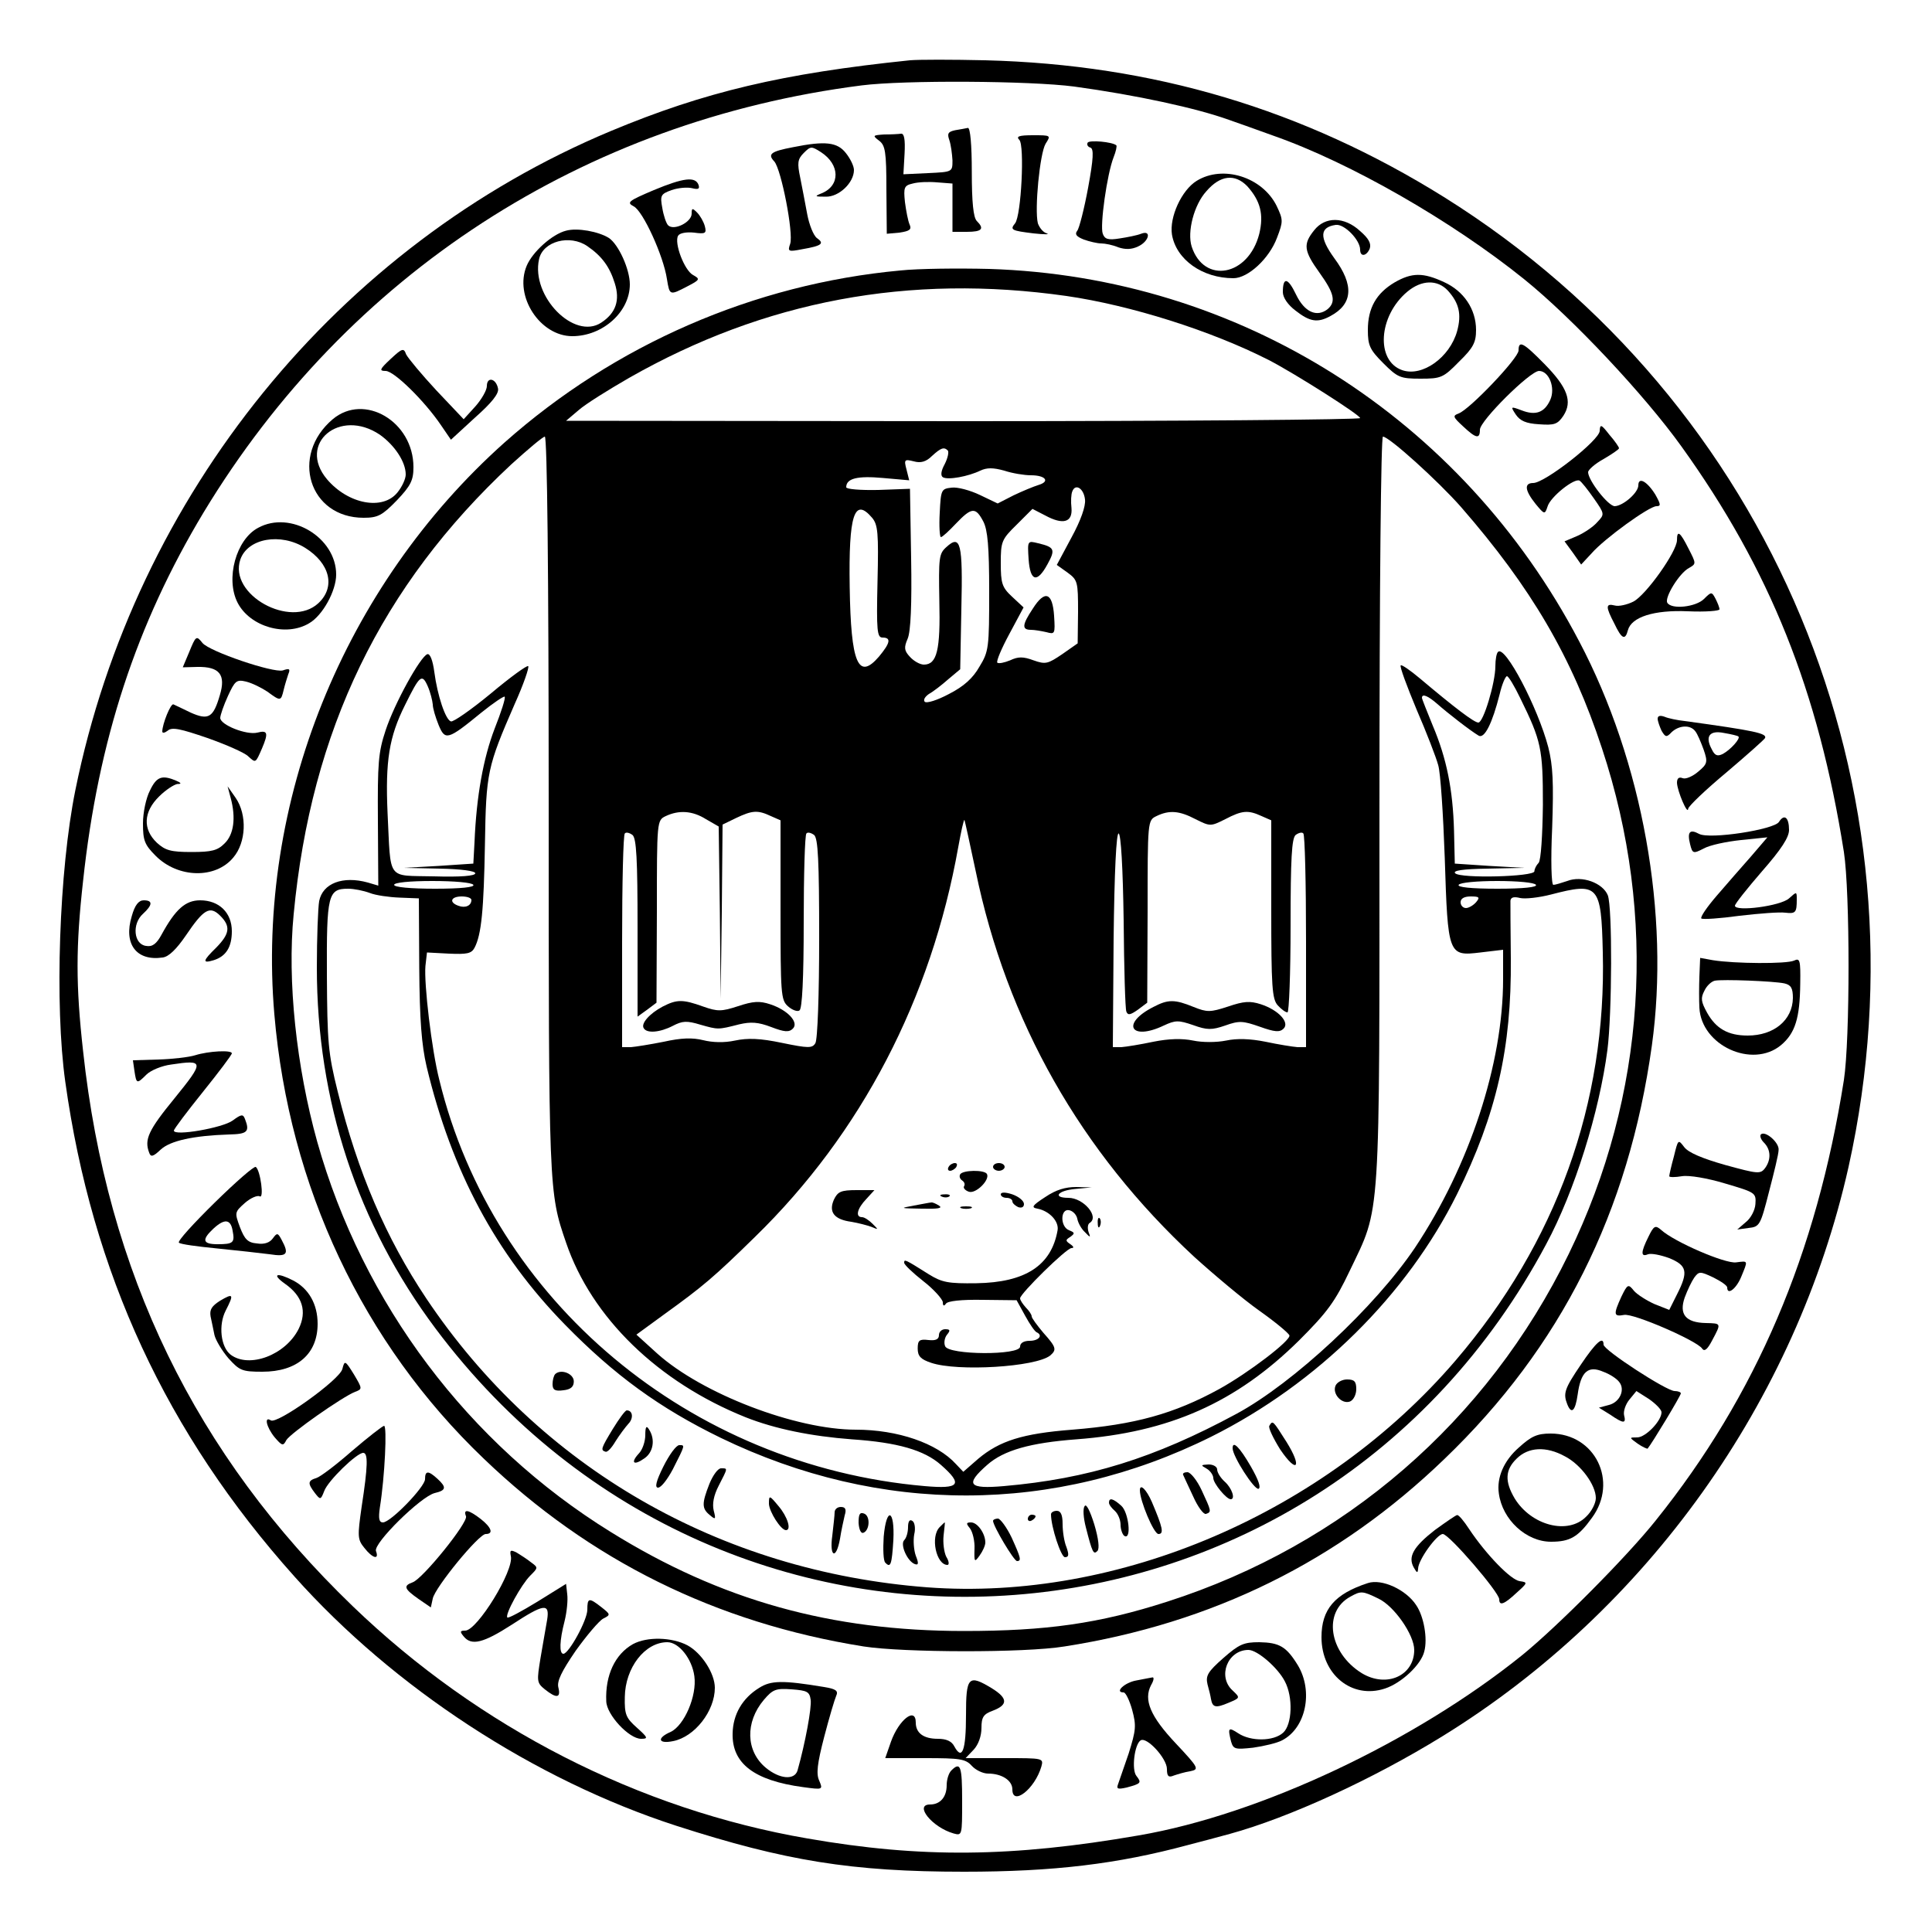
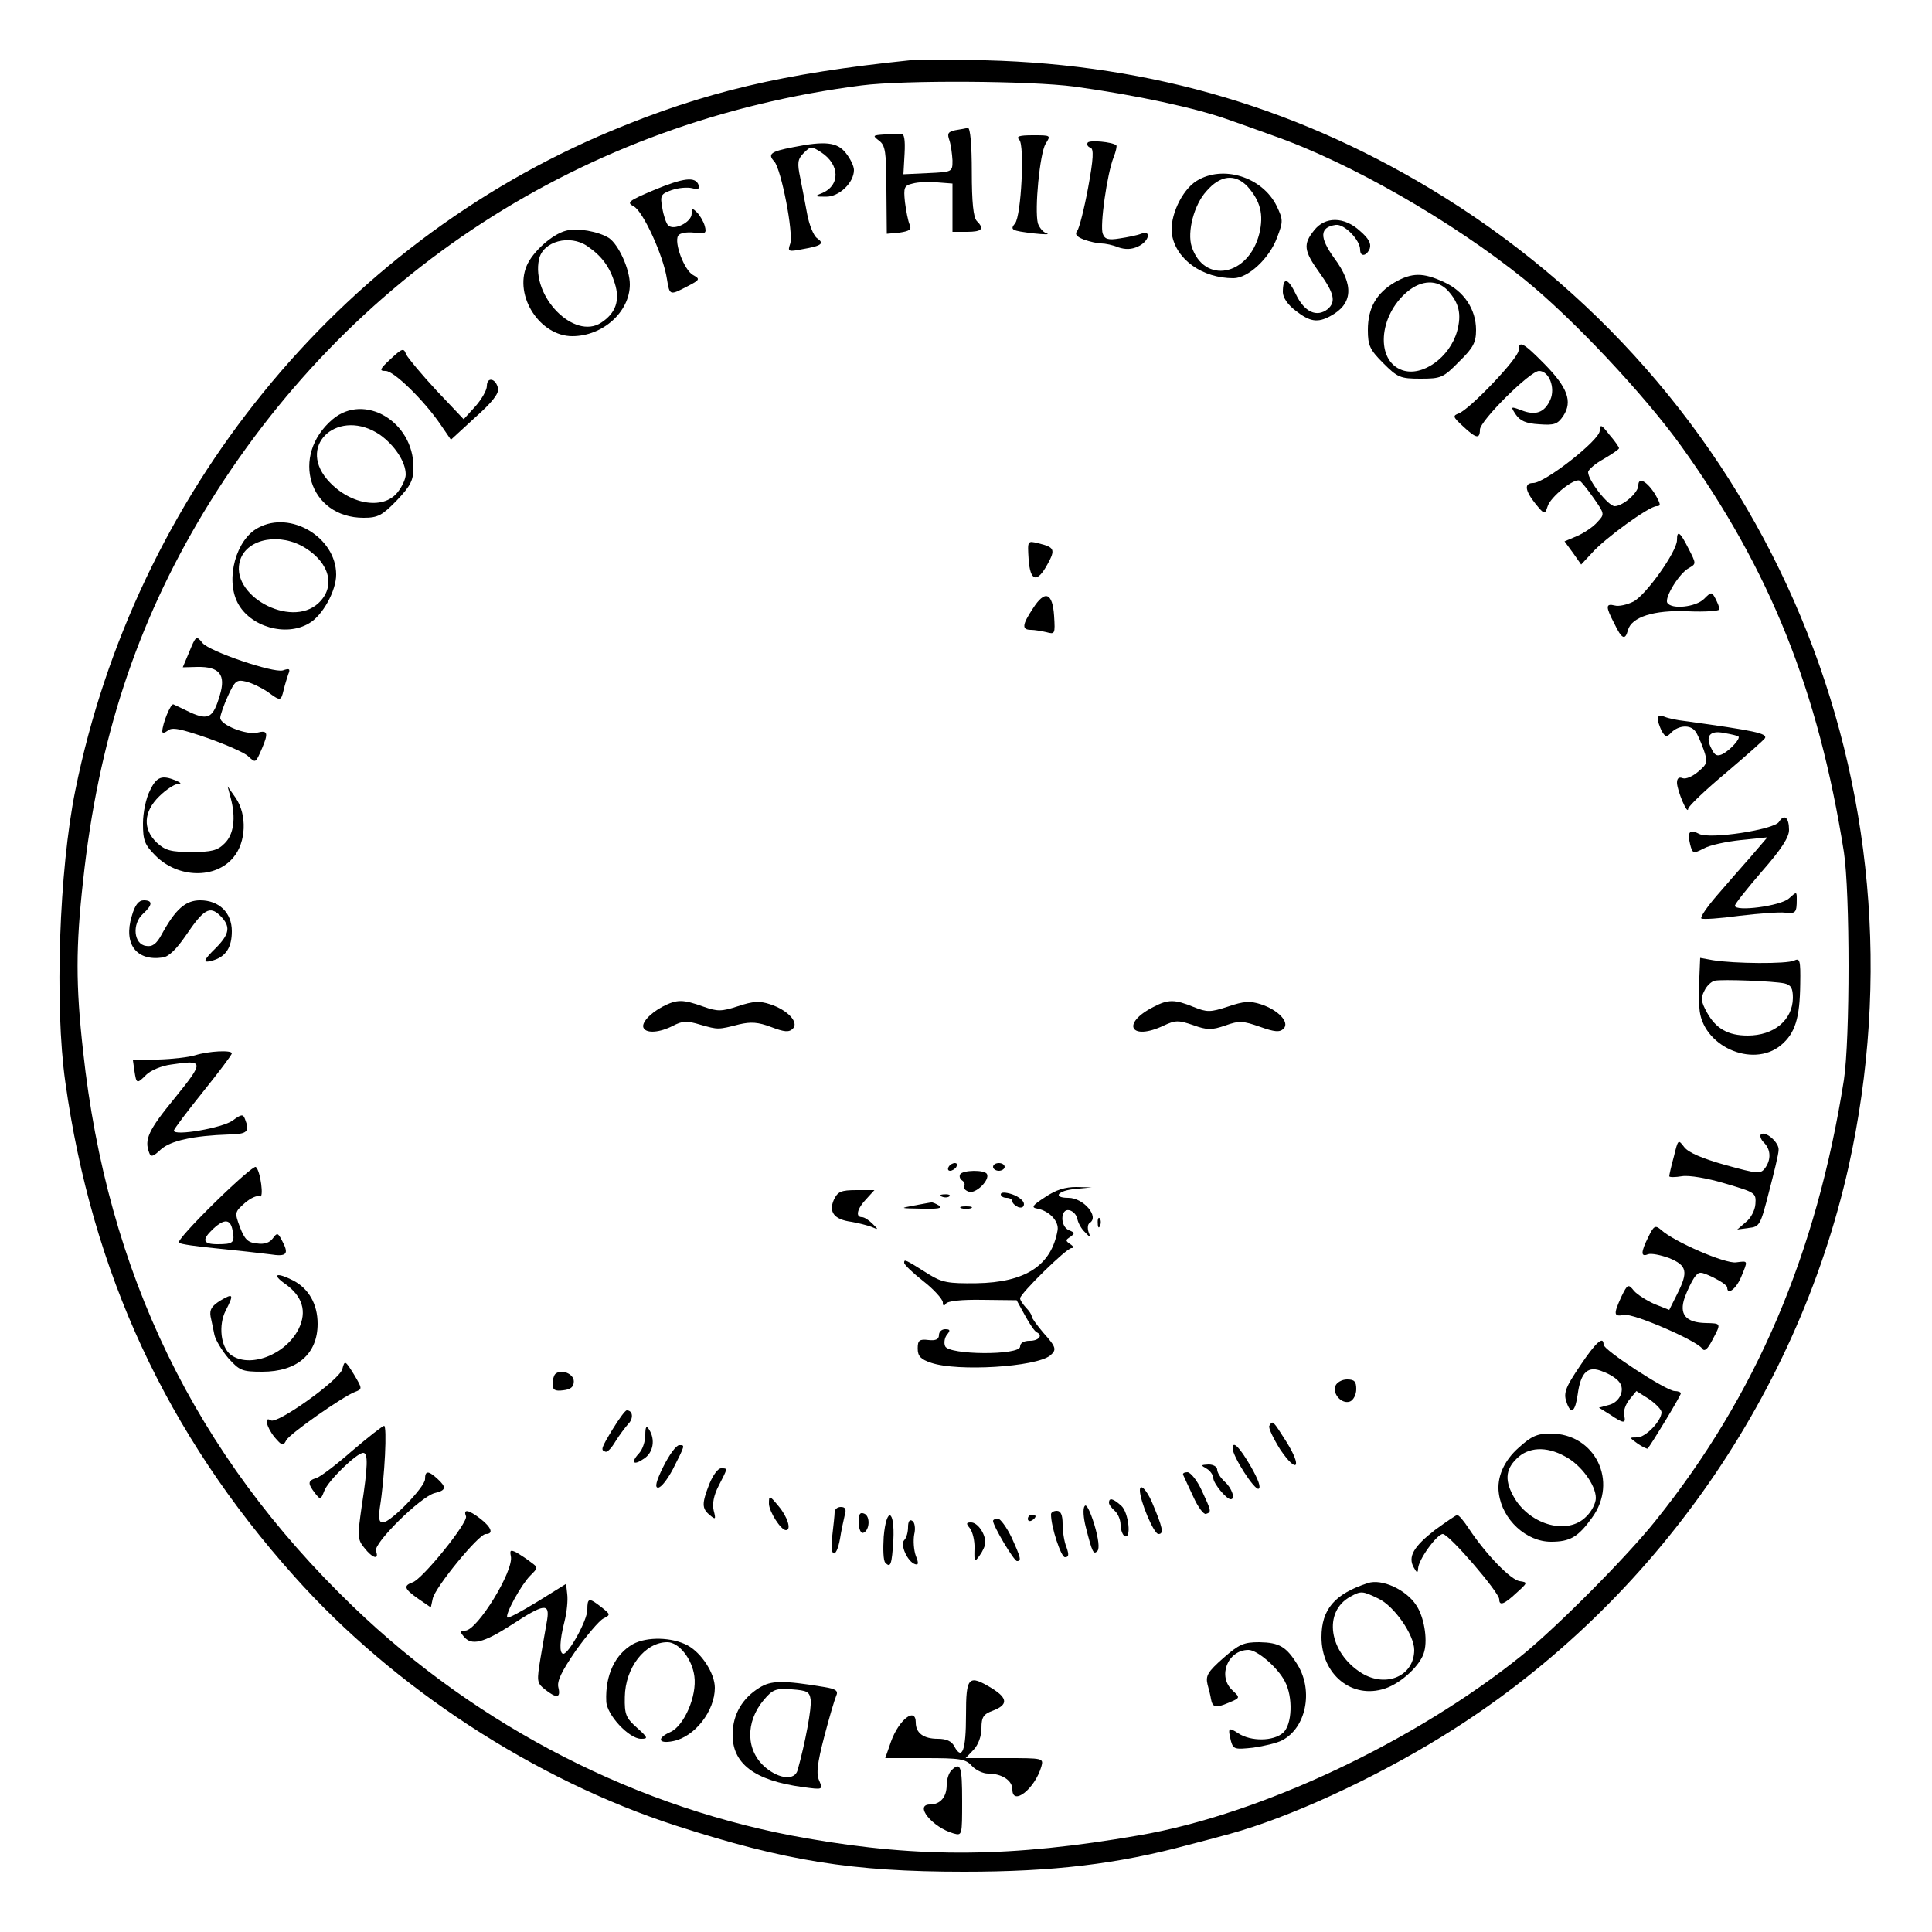
<svg xmlns="http://www.w3.org/2000/svg" version="1.0" width="500pt" height="500pt" viewBox="0 0 500 500" preserveAspectRatio="xMidYMid meet">
  <g transform="translate(0,500) scale(0.1,-0.1)" fill="#000000" stroke="none">
    <path d="M2355 4844 c-330 -34 -532 -82 -774 -183 -706 -295 -1231 -941 -1386 -1706 -42 -207 -54 -557 -26 -755 69 -494 262 -910 593 -1280 257 -288 621 -526 988 -645 282 -91 454 -119 745 -119 232 0 397 20 579 69 31 8 80 21 109 29 153 42 369 141 549 252 531 327 916 868 1052 1474 218 981 -199 1980 -1047 2510 -364 227 -752 343 -1187 354 -85 2 -173 2 -195 0z m425 -68 c161 -22 317 -56 400 -86 14 -5 66 -23 115 -41 200 -70 464 -222 650 -372 124 -100 311 -299 407 -433 229 -319 354 -632 420 -1049 16 -105 16 -485 0 -590 -71 -450 -227 -816 -487 -1140 -75 -94 -253 -273 -345 -348 -278 -224 -678 -413 -993 -467 -329 -57 -564 -59 -857 -8 -436 75 -851 287 -1177 601 -408 393 -636 863 -698 1437 -19 170 -19 270 0 440 39 364 138 665 312 954 373 617 983 1013 1703 1105 110 14 436 12 550 -3z" />
    <path d="M2472 4663 c-19 -4 -21 -9 -15 -26 4 -12 7 -35 8 -52 0 -30 0 -30 -63 -33 l-64 -3 3 53 c2 37 -1 53 -9 52 -7 -1 -26 -2 -44 -2 -30 -2 -30 -3 -13 -16 16 -12 19 -28 19 -127 l1 -114 33 3 c26 4 32 8 26 21 -4 9 -9 35 -12 58 -4 38 -2 43 20 48 14 4 42 5 64 3 l39 -3 0 -62 0 -63 37 0 c40 0 46 8 26 28 -9 9 -13 49 -13 127 0 71 -4 114 -10 114 -5 -1 -20 -4 -33 -6z" />
    <path d="M2638 4638 c14 -14 5 -196 -11 -216 -14 -17 -9 -19 48 -26 28 -3 43 -3 34 0 -10 3 -19 15 -23 26 -9 36 5 181 20 206 14 22 14 22 -33 22 -36 0 -44 -3 -35 -12z" />
    <path d="M2815 4631 c-3 -5 0 -11 7 -13 9 -3 8 -28 -6 -104 -10 -54 -23 -105 -28 -111 -7 -9 -3 -15 17 -23 14 -5 35 -10 45 -10 10 0 30 -4 44 -10 18 -6 34 -6 51 2 29 13 36 44 8 33 -10 -4 -35 -9 -55 -12 -30 -5 -39 -2 -44 12 -8 20 11 155 28 198 6 15 9 29 7 31 -11 9 -69 14 -74 7z" />
    <path d="M2052 4619 c-58 -11 -66 -18 -48 -37 18 -21 50 -185 41 -213 -7 -20 -5 -21 31 -14 52 9 58 15 38 29 -9 7 -20 35 -25 62 -5 27 -13 69 -18 94 -8 38 -7 48 9 64 18 18 20 18 45 2 49 -32 50 -86 2 -106 -20 -8 -19 -9 10 -9 34 -1 73 36 73 69 0 10 -9 29 -21 44 -22 28 -53 32 -137 15z" />
    <path d="M3097 4532 c-39 -24 -71 -94 -64 -139 11 -65 79 -113 159 -113 38 0 93 51 113 105 16 42 16 46 -1 82 -37 75 -139 107 -207 65z m131 -14 c34 -38 43 -73 31 -123 -28 -110 -143 -131 -175 -33 -12 38 6 108 38 143 36 42 74 46 106 13z" />
    <path d="M1692 4508 c-66 -28 -71 -32 -52 -42 24 -12 77 -128 86 -188 7 -43 7 -43 53 -19 33 17 33 19 15 29 -23 12 -50 84 -39 102 4 7 22 10 41 8 30 -4 33 -2 28 17 -3 11 -12 27 -20 35 -12 12 -14 12 -14 -3 0 -22 -46 -45 -61 -30 -5 5 -12 26 -15 45 -6 32 -4 36 24 46 17 6 41 8 53 5 16 -4 20 -2 17 8 -8 23 -39 19 -116 -13z" />
    <path d="M3401 4404 c-29 -36 -27 -53 14 -110 38 -53 43 -75 21 -94 -28 -22 -60 -8 -82 38 -21 44 -34 46 -34 6 0 -14 13 -33 33 -48 37 -29 57 -32 90 -14 58 31 62 80 10 150 -39 54 -38 80 4 86 22 3 63 -39 63 -64 0 -20 17 -17 25 3 4 13 -3 26 -25 45 -41 38 -91 38 -119 2z" />
    <path d="M1465 4403 c-36 -9 -87 -55 -102 -91 -33 -79 35 -182 118 -182 79 0 149 63 149 134 0 39 -29 103 -54 120 -27 17 -82 27 -111 19z m55 -40 c38 -26 58 -54 71 -96 14 -44 3 -77 -35 -102 -70 -46 -182 68 -161 164 10 47 80 65 125 34z" />
-     <path d="M2330 4300 c-379 -35 -739 -192 -1024 -445 -417 -372 -643 -932 -596 -1480 38 -446 229 -851 542 -1150 274 -263 601 -425 983 -486 103 -16 416 -17 520 0 383 60 708 220 983 485 302 290 477 639 537 1070 47 339 -24 735 -188 1046 -304 580 -881 944 -1527 964 -80 2 -183 1 -230 -4z m430 -66 c166 -24 375 -90 524 -166 66 -34 236 -142 236 -150 0 -4 -462 -8 -1027 -8 l-1028 1 33 28 c17 15 76 52 130 83 351 200 725 270 1132 212z m-1340 -1316 c0 -1002 0 -1003 45 -1134 66 -194 238 -361 465 -452 76 -30 169 -49 275 -57 118 -8 187 -28 230 -66 58 -51 49 -63 -42 -55 -608 53 -1117 479 -1256 1051 -20 78 -40 250 -36 295 l4 35 57 -3 c46 -2 58 0 66 15 18 34 24 98 27 268 3 186 6 200 77 363 23 51 38 95 35 98 -3 3 -47 -29 -97 -71 -51 -42 -97 -74 -103 -72 -14 4 -35 67 -43 128 -4 30 -11 48 -18 46 -18 -6 -85 -127 -108 -197 -19 -57 -21 -85 -20 -234 l1 -168 -27 8 c-65 18 -117 -2 -126 -48 -3 -17 -6 -94 -6 -172 0 -345 105 -664 307 -934 759 -1014 2280 -898 2875 219 73 136 137 341 158 502 12 94 13 369 1 400 -13 32 -67 52 -105 37 -15 -5 -31 -10 -36 -10 -5 0 -7 63 -3 148 4 117 2 160 -10 208 -27 103 -112 265 -130 247 -4 -3 -7 -20 -7 -37 0 -43 -31 -146 -44 -146 -11 0 -62 39 -151 114 -25 21 -48 37 -50 34 -3 -3 16 -54 41 -114 26 -60 51 -125 56 -144 6 -19 13 -127 17 -240 8 -252 9 -255 92 -245 l59 7 0 -76 c0 -219 -87 -483 -228 -695 -103 -153 -314 -350 -462 -430 -213 -115 -384 -168 -602 -187 -92 -8 -101 4 -43 55 43 38 112 57 230 66 241 18 414 95 577 256 73 73 93 100 131 180 81 170 77 107 77 1194 0 587 4 965 9 965 16 0 143 -115 202 -182 182 -209 287 -388 365 -625 144 -435 114 -897 -86 -1308 -211 -433 -581 -753 -1039 -900 -177 -57 -314 -76 -526 -76 -344 0 -629 79 -914 256 -369 228 -642 591 -760 1010 -54 194 -78 417 -61 589 45 476 226 850 563 1164 43 39 82 72 87 72 6 0 10 -351 10 -952z m1033 916 c3 -4 0 -19 -8 -35 -10 -18 -11 -30 -5 -34 13 -8 66 2 97 17 17 8 33 8 62 0 21 -7 52 -12 69 -12 38 0 50 -16 20 -25 -13 -4 -42 -16 -65 -27 l-41 -21 -46 22 c-25 12 -58 21 -73 19 -27 -3 -28 -5 -31 -65 -2 -35 0 -63 3 -63 4 0 21 16 39 35 41 43 51 43 71 5 11 -22 15 -64 15 -181 0 -144 -1 -155 -25 -194 -17 -30 -40 -51 -79 -71 -30 -16 -58 -25 -63 -20 -4 5 1 13 11 20 11 6 33 23 50 38 l31 26 3 157 c4 170 -2 193 -39 159 -19 -17 -20 -27 -18 -139 3 -127 -6 -165 -40 -165 -10 0 -26 9 -36 20 -15 16 -16 24 -6 47 8 19 11 89 9 208 l-3 180 -82 -3 c-46 -1 -83 2 -83 7 0 23 29 30 95 24 l68 -6 -7 28 c-7 26 -5 27 19 21 18 -5 32 -1 47 14 23 21 31 24 41 14z m355 -127 c2 -17 -11 -54 -35 -98 l-38 -71 28 -20 c26 -19 27 -24 27 -101 l-1 -82 -40 -28 c-37 -25 -43 -27 -74 -16 -27 10 -40 10 -61 0 -15 -6 -29 -9 -33 -6 -3 4 11 37 31 74 l37 69 -30 28 c-26 24 -29 35 -29 87 0 55 2 61 41 99 l41 41 33 -17 c46 -25 71 -18 68 19 -2 17 -1 36 2 43 8 22 30 8 33 -21z m-551 -47 c15 -18 17 -39 14 -165 -3 -128 -1 -145 13 -145 23 0 20 -14 -9 -49 -54 -63 -73 -18 -76 180 -3 187 12 233 58 179z m-1137 -483 c0 -10 7 -33 15 -53 17 -41 23 -40 111 32 31 25 58 43 60 41 3 -3 -9 -40 -26 -83 -29 -76 -47 -173 -52 -294 l-3 -55 -90 -6 -90 -5 93 -2 c55 -1 92 -6 92 -12 0 -7 -38 -10 -107 -8 -124 3 -111 -14 -120 164 -6 135 4 197 45 279 38 77 44 83 59 49 7 -16 12 -37 13 -47z m2814 17 c55 -112 59 -131 59 -277 -1 -78 -5 -143 -11 -150 -6 -6 -11 -16 -11 -22 -1 -14 -191 -19 -205 -5 -7 7 19 11 84 12 l95 2 -90 5 -90 6 -2 85 c-3 107 -19 187 -55 272 -15 37 -28 69 -28 72 0 12 16 5 40 -16 26 -23 85 -69 107 -82 15 -8 35 32 54 107 6 26 15 47 19 47 4 0 19 -25 34 -56z m-2107 -314 l33 -19 3 -223 2 -223 3 226 2 225 35 17 c42 20 56 21 90 5 l25 -11 0 -232 c0 -217 1 -233 19 -249 11 -10 25 -15 30 -11 7 4 11 82 11 229 0 122 3 226 7 229 3 4 12 2 20 -4 10 -9 13 -65 13 -268 0 -141 -4 -263 -10 -271 -8 -13 -18 -13 -86 1 -57 12 -89 13 -122 6 -28 -6 -58 -5 -82 1 -28 7 -57 6 -102 -4 -35 -7 -73 -13 -85 -14 l-23 0 0 273 c0 151 3 277 7 280 3 4 12 2 20 -4 10 -9 13 -61 13 -241 l0 -229 25 18 24 18 1 236 c0 235 0 236 23 247 34 16 69 14 104 -8z m1267 0 c38 -19 39 -19 77 0 44 23 59 24 94 8 l25 -11 0 -230 c0 -200 2 -233 17 -249 9 -10 20 -18 25 -18 4 0 8 101 8 224 0 175 3 226 13 235 8 6 17 8 20 4 4 -3 7 -129 7 -280 l0 -273 -22 0 c-13 1 -50 7 -83 14 -40 8 -74 9 -102 3 -25 -5 -61 -5 -85 0 -29 6 -63 5 -103 -3 -33 -7 -70 -13 -83 -14 l-22 0 2 278 c2 178 7 276 13 275 6 -2 11 -88 13 -225 1 -123 4 -229 7 -236 4 -10 10 -9 30 5 l24 18 1 236 c0 235 0 236 23 247 33 16 59 14 101 -8z m-569 -134 c80 -389 272 -727 566 -999 52 -47 127 -110 168 -139 41 -29 76 -58 78 -64 4 -13 -106 -97 -182 -139 -117 -64 -218 -92 -380 -105 -129 -10 -188 -29 -243 -75 l-39 -34 -19 20 c-49 54 -151 89 -259 89 -156 0 -398 93 -514 197 l-54 49 74 54 c97 70 127 95 233 199 275 268 456 616 526 1009 7 39 14 71 16 70 1 -2 14 -61 29 -132z m-1300 -36 c4 -6 -32 -10 -99 -10 -64 0 -106 4 -106 10 0 6 40 10 99 10 56 0 103 -4 106 -10z m2750 0 c4 -6 -32 -10 -100 -10 -68 0 -104 4 -100 10 3 6 48 10 100 10 52 0 97 -4 100 -10z m-3018 -21 c15 -6 50 -11 77 -12 l50 -2 1 -180 c1 -134 6 -199 19 -255 65 -272 180 -486 358 -668 128 -131 245 -216 403 -293 413 -200 864 -199 1270 3 274 137 506 366 636 628 102 207 141 378 139 609 -1 75 -1 142 -1 150 1 9 9 11 25 7 13 -3 49 1 80 9 123 32 130 25 134 -149 10 -391 -120 -752 -381 -1057 -338 -394 -872 -624 -1367 -587 -537 41 -1004 310 -1297 748 -104 156 -177 325 -229 535 -25 100 -27 128 -28 301 -1 209 3 224 55 224 15 0 40 -5 56 -11z m263 -18 c0 -15 -16 -22 -34 -15 -25 9 -19 24 9 24 14 0 25 -4 25 -9z m2600 -6 c-7 -8 -19 -15 -26 -15 -8 0 -14 7 -14 15 0 10 10 15 26 15 22 0 25 -2 14 -15z" />
    <path d="M2662 3553 c4 -58 22 -63 49 -13 21 38 18 44 -24 54 -28 7 -28 7 -25 -41z" />
    <path d="M2673 3425 c-28 -42 -29 -55 -5 -55 9 0 27 -3 40 -6 22 -6 23 -5 20 42 -4 61 -24 68 -55 19z" />
    <path d="M1715 2395 c-34 -18 -57 -44 -49 -56 8 -14 42 -11 75 6 25 13 36 14 72 3 46 -13 45 -13 100 1 30 7 49 6 83 -7 34 -13 46 -14 56 -4 16 16 -13 48 -59 63 -27 9 -44 8 -83 -5 -43 -14 -53 -14 -90 -1 -53 19 -68 19 -105 0z" />
    <path d="M2985 2394 c-85 -43 -59 -89 27 -48 30 14 38 14 76 1 36 -13 48 -13 83 -1 36 13 46 12 89 -3 39 -14 52 -15 62 -5 16 16 -13 48 -59 63 -28 9 -44 8 -85 -6 -46 -15 -54 -15 -89 -1 -49 20 -66 20 -104 0z" />
    <path d="M2455 1980 c-3 -5 -2 -10 4 -10 5 0 13 5 16 10 3 6 2 10 -4 10 -5 0 -13 -4 -16 -10z" />
    <path d="M2570 1980 c0 -5 7 -10 15 -10 8 0 15 5 15 10 0 6 -7 10 -15 10 -8 0 -15 -4 -15 -10z" />
    <path d="M2485 1961 c-3 -5 -1 -12 5 -16 6 -4 8 -10 5 -15 -3 -4 3 -11 12 -14 18 -7 56 31 47 46 -7 11 -62 10 -69 -1z" />
    <path d="M2705 1902 c-34 -22 -37 -27 -20 -30 31 -6 56 -33 52 -56 -16 -91 -83 -135 -210 -137 -73 -1 -89 2 -123 23 -62 39 -64 40 -64 30 0 -5 22 -26 50 -48 27 -21 49 -46 50 -54 0 -10 3 -11 8 -4 4 7 40 11 95 10 l88 -1 22 -40 c12 -22 25 -41 30 -43 17 -8 5 -22 -18 -22 -16 0 -25 -6 -25 -15 0 -23 -185 -22 -194 1 -4 9 -1 23 5 30 9 11 8 14 -5 14 -9 0 -16 -7 -16 -15 0 -11 -8 -15 -27 -13 -24 3 -28 -1 -28 -22 0 -20 8 -28 35 -37 68 -23 270 -11 308 19 17 15 16 21 -18 59 -16 19 -30 38 -30 42 0 5 -7 15 -15 23 -8 9 -15 19 -15 24 0 12 120 130 133 130 7 0 6 4 -3 10 -13 9 -13 11 0 19 12 9 12 11 -3 17 -24 9 -23 57 0 52 10 -2 19 -12 21 -22 2 -11 11 -27 20 -35 14 -15 15 -14 9 1 -3 10 -2 20 3 23 26 16 -16 65 -55 65 -42 0 -28 19 18 23 l42 4 -40 1 c-28 0 -52 -7 -80 -26z" />
    <path d="M2158 1895 c-14 -32 1 -51 45 -57 18 -3 41 -9 52 -13 19 -8 19 -8 3 8 -9 9 -21 17 -27 17 -18 0 -13 22 11 47 l21 23 -46 0 c-41 0 -49 -4 -59 -25z" />
    <path d="M2590 1909 c0 -5 7 -9 15 -9 8 0 15 -4 15 -9 0 -5 7 -11 15 -15 9 -3 15 0 15 8 0 8 -13 19 -30 25 -18 6 -30 6 -30 0z" />
    <path d="M2438 1903 c7 -3 16 -2 19 1 4 3 -2 6 -13 5 -11 0 -14 -3 -6 -6z" />
    <path d="M2365 1880 c-38 -7 -36 -7 20 -8 42 -1 56 1 45 8 -8 5 -17 9 -20 8 -3 0 -23 -4 -45 -8z" />
    <path d="M2488 1873 c6 -2 18 -2 25 0 6 3 1 5 -13 5 -14 0 -19 -2 -12 -5z" />
    <path d="M2841 1834 c0 -11 3 -14 6 -6 3 7 2 16 -1 19 -3 4 -6 -2 -5 -13z" />
    <path d="M1437 1444 c-4 -4 -7 -16 -7 -26 0 -15 6 -19 28 -16 19 2 27 9 27 23 0 20 -33 33 -48 19z" />
    <path d="M3456 1413 c-8 -21 17 -48 38 -40 9 4 16 18 16 32 0 20 -5 25 -24 25 -13 0 -27 -8 -30 -17z" />
    <path d="M1586 1302 c-31 -51 -32 -55 -19 -59 5 -2 16 10 26 27 10 16 25 36 33 45 14 14 12 35 -4 35 -4 0 -20 -22 -36 -48z" />
    <path d="M3285 1310 c-3 -5 10 -32 28 -61 44 -65 58 -47 16 20 -35 55 -35 56 -44 41z" />
    <path d="M1670 1286 c0 -16 -7 -38 -17 -48 -22 -24 -13 -32 15 -12 23 16 28 49 12 74 -7 12 -10 8 -10 -14z" />
    <path d="M1717 1205 c-19 -38 -23 -55 -14 -55 8 0 24 21 38 47 33 65 32 63 17 63 -8 0 -26 -25 -41 -55z" />
    <path d="M3190 1252 c0 -21 56 -108 67 -105 7 3 0 23 -20 58 -29 50 -47 68 -47 47z" />
    <path d="M3123 1199 c9 -5 17 -17 17 -24 0 -14 34 -55 45 -55 13 0 3 29 -15 45 -11 10 -20 24 -20 32 0 7 -10 13 -22 13 -21 -1 -21 -2 -5 -11z" />
    <path d="M1836 1160 c-20 -51 -20 -64 1 -81 15 -13 16 -11 10 12 -4 17 0 39 13 64 24 47 24 45 6 45 -8 0 -21 -18 -30 -40z" />
    <path d="M3062 1183 c2 -5 14 -30 26 -56 12 -27 27 -47 33 -45 15 5 14 7 -11 61 -12 26 -29 47 -37 47 -8 0 -13 -3 -11 -7z" />
    <path d="M2950 1143 c0 -27 36 -113 48 -113 15 0 11 17 -17 83 -14 32 -31 49 -31 30z" />
    <path d="M1990 1108 c1 -21 31 -68 44 -68 15 0 4 35 -19 62 -24 29 -25 29 -25 6z" />
    <path d="M2870 1111 c0 -5 7 -14 15 -21 8 -7 15 -23 15 -36 0 -12 5 -26 10 -29 19 -11 11 61 -8 78 -21 19 -32 22 -32 8z" />
    <path d="M2807 1102 c-5 -6 -3 -31 3 -54 17 -67 20 -72 30 -62 6 6 3 32 -8 69 -11 35 -21 55 -25 47z" />
    <path d="M2160 1086 c0 -7 -3 -34 -6 -60 -8 -56 10 -64 20 -8 3 20 9 47 12 60 5 16 2 22 -10 22 -9 0 -16 -6 -16 -14z" />
    <path d="M2222 1059 c1 -17 6 -28 12 -26 17 6 19 44 2 50 -11 4 -14 -2 -14 -24z" />
    <path d="M2720 1081 c0 -33 26 -111 36 -111 10 0 11 6 4 26 -6 14 -10 41 -10 60 0 24 -5 34 -15 34 -8 0 -15 -4 -15 -9z" />
    <path d="M2287 1023 c-2 -32 -1 -62 4 -67 14 -15 17 -5 21 58 4 80 -18 88 -25 9z" />
    <path d="M2660 1069 c0 -5 5 -7 10 -4 6 3 10 8 10 11 0 2 -4 4 -10 4 -5 0 -10 -5 -10 -11z" />
    <path d="M2350 1048 c0 -13 -4 -28 -10 -34 -11 -11 8 -55 28 -62 9 -3 10 2 2 22 -5 14 -7 39 -4 55 4 16 1 32 -5 35 -7 5 -11 -2 -11 -16z" />
    <path d="M2570 1064 c0 -13 54 -104 62 -104 12 0 10 8 -14 61 -13 27 -29 48 -35 49 -7 0 -13 -3 -13 -6z" />
-     <path d="M2432 1048 c-25 -25 -9 -98 20 -98 5 0 4 10 -3 21 -6 12 -9 37 -7 55 2 19 4 34 3 34 -1 0 -6 -5 -13 -12z" />
    <path d="M2510 1045 c7 -9 13 -33 12 -53 -1 -35 0 -36 13 -18 8 11 15 26 15 34 0 23 -20 52 -37 52 -13 0 -13 -3 -3 -15z" />
    <path d="M3609 4269 c-47 -28 -69 -66 -69 -123 0 -40 5 -51 40 -86 37 -37 44 -40 96 -40 53 0 59 2 100 44 37 36 44 50 44 82 0 54 -32 101 -83 124 -54 25 -83 25 -128 -1z m138 -21 c29 -32 36 -61 24 -105 -19 -68 -90 -119 -142 -101 -69 24 -62 140 13 203 37 31 78 32 105 3z" />
    <path d="M3930 4093 c0 -20 -127 -153 -155 -163 -16 -6 -15 -9 11 -33 34 -32 44 -34 44 -9 0 23 130 152 153 152 26 0 43 -44 29 -75 -15 -33 -38 -41 -74 -27 -29 11 -29 10 -15 -11 11 -16 26 -23 60 -25 40 -3 48 0 63 22 24 37 11 73 -49 134 -55 56 -67 62 -67 35z" />
    <path d="M1011 4071 c-29 -27 -30 -31 -13 -31 22 0 101 -78 143 -140 l26 -38 62 57 c44 39 62 62 60 75 -5 27 -29 32 -29 7 0 -11 -14 -35 -30 -53 l-30 -33 -71 75 c-38 41 -73 83 -78 93 -6 17 -10 16 -40 -12z" />
    <path d="M861 3915 c-111 -94 -61 -255 80 -255 37 0 48 6 86 45 36 38 43 52 43 86 0 118 -127 193 -209 124z m122 -40 c38 -27 67 -70 67 -103 0 -11 -9 -31 -21 -46 -38 -48 -128 -31 -183 34 -77 92 33 185 137 115z" />
    <path d="M4140 3885 c0 -24 -142 -135 -172 -135 -24 0 -22 -19 6 -54 23 -28 24 -28 31 -7 7 25 70 75 83 67 5 -3 21 -23 37 -46 28 -40 28 -41 9 -61 -10 -12 -34 -28 -52 -36 l-33 -14 22 -30 21 -30 27 29 c33 38 149 122 168 122 12 0 11 5 -3 30 -21 34 -44 47 -44 24 0 -19 -39 -53 -61 -54 -17 0 -69 67 -69 88 0 6 18 22 40 34 22 13 40 25 40 28 0 3 -11 19 -25 35 -21 27 -24 28 -25 10z" />
    <path d="M668 3634 c-57 -30 -85 -132 -53 -194 32 -62 125 -89 185 -53 35 20 70 84 70 126 0 96 -118 167 -202 121z m122 -52 c64 -40 79 -101 34 -143 -72 -67 -233 22 -202 113 19 55 104 70 168 30z" />
    <path d="M4340 3602 c0 -29 -80 -142 -113 -159 -16 -8 -38 -13 -48 -10 -24 6 -24 -3 -1 -47 19 -40 28 -44 35 -17 9 34 67 53 156 49 45 -2 81 1 81 5 0 5 -5 17 -10 27 -10 19 -11 19 -30 0 -21 -21 -84 -28 -95 -10 -8 13 31 77 56 90 19 11 19 11 -1 50 -22 44 -30 49 -30 22z" />
    <path d="M489 3311 l-16 -38 38 1 c57 1 74 -20 58 -73 -17 -58 -29 -66 -76 -45 -21 10 -41 20 -44 21 -7 4 -29 -51 -29 -70 0 -5 6 -4 14 2 11 10 33 5 103 -19 48 -17 96 -38 105 -47 20 -18 19 -19 36 20 17 40 15 48 -12 41 -28 -7 -96 20 -96 38 0 7 9 33 20 57 18 39 22 43 47 37 16 -4 40 -16 55 -26 34 -25 35 -25 42 4 3 13 9 32 12 41 6 14 3 16 -14 10 -25 -7 -190 49 -208 71 -16 20 -17 19 -35 -25z" />
    <path d="M4290 3140 c0 -6 5 -20 10 -31 10 -17 13 -18 26 -4 19 18 48 20 61 3 6 -7 15 -29 22 -48 11 -32 10 -37 -14 -57 -14 -12 -32 -20 -40 -17 -10 4 -15 0 -15 -12 1 -22 28 -85 29 -67 1 7 45 49 99 94 53 45 98 85 100 89 5 12 -26 19 -208 44 -19 2 -43 7 -52 11 -11 4 -18 3 -18 -5z m209 -46 c6 -5 -20 -34 -40 -45 -14 -7 -21 -5 -29 12 -18 33 -6 50 32 42 18 -3 35 -7 37 -9z" />
    <path d="M388 2954 c-10 -19 -18 -57 -18 -85 0 -44 4 -55 33 -84 58 -58 155 -60 201 -4 33 39 36 110 6 154 l-21 30 8 -30 c14 -52 8 -95 -16 -118 -18 -18 -33 -22 -85 -22 -54 0 -68 4 -90 24 -37 35 -35 80 6 120 17 17 39 31 47 32 12 0 10 3 -4 9 -36 15 -50 10 -67 -26z" />
    <path d="M4604 2873 c-12 -20 -180 -46 -207 -31 -24 13 -31 5 -23 -27 6 -24 8 -25 35 -11 16 9 59 18 97 22 l68 7 -42 -49 c-24 -27 -64 -73 -89 -102 -25 -29 -43 -55 -40 -59 4 -3 48 0 99 7 51 6 104 10 118 8 27 -3 30 0 30 34 0 21 0 21 -20 3 -22 -20 -140 -35 -140 -19 0 5 32 45 70 89 50 57 70 88 70 107 0 32 -12 43 -26 21z" />
    <path d="M341 2629 c-22 -72 12 -117 80 -107 16 2 36 22 60 57 46 68 62 78 89 51 27 -27 25 -46 -10 -82 -36 -35 -37 -42 -7 -33 32 10 47 34 47 75 0 48 -33 80 -82 80 -38 0 -64 -23 -100 -89 -13 -24 -24 -32 -40 -29 -32 4 -37 57 -8 83 25 23 26 35 2 35 -13 0 -23 -12 -31 -41z" />
    <path d="M4398 2473 c-1 -26 -1 -63 0 -81 5 -98 137 -158 211 -97 37 31 49 70 50 159 1 62 -1 67 -16 60 -19 -9 -154 -8 -210 1 l-33 6 -2 -48z m220 -18 c17 -4 22 -12 22 -38 -1 -57 -49 -97 -117 -97 -51 0 -82 18 -105 59 -16 29 -17 38 -7 57 6 13 18 24 27 26 20 4 152 -1 180 -7z" />
    <path d="M505 2269 c-16 -5 -59 -10 -95 -11 l-66 -2 4 -28 c5 -33 6 -34 31 -9 11 11 40 23 64 26 86 13 86 8 9 -87 -68 -83 -79 -107 -66 -141 4 -12 10 -11 30 8 25 23 85 36 177 39 47 1 54 7 41 40 -5 13 -9 13 -32 -4 -26 -19 -152 -41 -152 -26 0 4 34 49 75 100 41 51 75 96 75 100 0 9 -60 6 -95 -5z" />
    <path d="M4557 2064 c-3 -4 0 -13 8 -21 18 -18 19 -44 3 -66 -12 -16 -19 -15 -103 8 -60 17 -95 32 -106 46 -16 21 -16 21 -27 -24 -7 -25 -12 -48 -12 -51 0 -3 15 -3 33 0 18 3 66 -5 112 -19 78 -23 80 -24 78 -53 -1 -16 -12 -37 -25 -47 l-22 -19 29 4 c29 3 31 7 53 93 13 50 25 98 25 109 2 19 -35 51 -46 40z" />
    <path d="M556 1888 c-55 -54 -97 -100 -93 -104 3 -4 48 -10 99 -15 51 -5 112 -12 136 -15 45 -7 51 0 31 37 -10 19 -12 19 -23 4 -8 -11 -22 -16 -41 -13 -24 2 -32 11 -44 42 -14 38 -14 39 13 63 15 13 32 20 38 17 12 -8 2 67 -10 76 -4 3 -52 -39 -106 -92z m46 -73 c6 -31 2 -35 -39 -35 -38 0 -42 11 -11 40 29 27 45 25 50 -5z" />
    <path d="M4266 1799 c-20 -40 -20 -53 -1 -45 9 3 33 -2 55 -10 46 -19 50 -35 20 -94 l-20 -40 -38 15 c-20 9 -44 24 -53 34 -15 19 -17 18 -33 -15 -21 -46 -20 -52 7 -47 24 5 189 -67 202 -87 6 -9 14 -2 26 21 24 45 24 44 -16 45 -53 1 -70 23 -55 66 7 19 18 42 25 52 12 16 15 16 49 0 20 -10 36 -21 36 -26 0 -21 23 -4 36 27 18 44 19 42 -13 38 -28 -4 -160 53 -194 84 -15 13 -19 11 -33 -18z" />
    <path d="M737 1678 c46 -32 58 -72 36 -117 -34 -68 -128 -103 -176 -67 -26 20 -32 77 -13 114 22 43 20 46 -14 26 -22 -14 -28 -23 -25 -41 3 -13 7 -34 10 -48 3 -13 19 -40 36 -60 29 -32 35 -35 88 -35 90 0 143 46 143 124 0 51 -23 91 -63 112 -43 22 -57 17 -22 -8z" />
    <path d="M4091 1468 c-42 -62 -46 -74 -35 -102 11 -28 21 -17 27 25 8 59 27 76 66 59 17 -6 35 -18 41 -26 17 -20 2 -53 -26 -60 l-26 -7 29 -18 c35 -24 42 -24 36 -1 -2 10 4 28 14 40 l18 22 33 -21 c17 -12 32 -27 32 -34 0 -22 -41 -65 -63 -65 -21 0 -21 0 1 -16 13 -9 25 -14 26 -13 11 13 86 137 86 143 0 3 -7 6 -16 6 -21 0 -184 106 -184 120 0 24 -20 6 -59 -52z" />
    <path d="M886 1457 c-7 -28 -168 -143 -185 -133 -18 12 -12 -17 10 -44 19 -22 22 -23 30 -7 11 18 145 112 178 125 19 7 19 8 -3 45 -23 37 -24 37 -30 14z" />
    <path d="M911 1245 c-41 -36 -82 -67 -92 -70 -23 -7 -23 -14 -4 -39 14 -18 15 -18 24 5 9 26 84 99 101 99 13 0 12 -35 -4 -139 -11 -77 -11 -85 7 -107 21 -27 39 -32 30 -8 -7 20 116 141 152 150 30 7 31 15 7 37 -24 22 -32 21 -32 -1 0 -20 -89 -112 -109 -112 -10 0 -12 10 -8 38 13 81 19 212 11 212 -5 -1 -42 -30 -83 -65z" />
    <path d="M3931 1254 c-39 -34 -58 -78 -52 -119 9 -68 71 -125 135 -125 49 0 70 12 106 62 69 94 8 218 -107 218 -35 0 -50 -7 -82 -36z m119 -23 c41 -21 80 -74 80 -108 0 -13 -11 -35 -25 -48 -47 -48 -142 -23 -185 47 -26 44 -25 74 5 103 30 30 76 33 125 6z" />
    <path d="M1206 1076 c6 -16 -112 -162 -138 -171 -25 -9 -22 -17 15 -43 l32 -22 5 23 c6 29 119 167 137 167 21 0 15 17 -13 39 -31 24 -46 27 -38 7z" />
    <path d="M3713 1040 c-55 -43 -70 -69 -54 -97 8 -14 10 -15 11 -3 0 23 49 90 64 90 16 0 146 -151 146 -169 0 -18 13 -13 45 17 29 26 29 27 8 30 -23 3 -87 69 -131 135 -13 20 -27 37 -31 36 -3 0 -29 -18 -58 -39z" />
    <path d="M1322 973 c9 -37 -87 -193 -118 -193 -14 0 -14 -3 -4 -15 20 -25 51 -17 124 30 84 55 99 57 92 13 -3 -18 -11 -62 -17 -98 -10 -61 -10 -65 11 -82 30 -24 42 -23 35 5 -4 16 8 41 45 95 28 39 60 77 71 83 20 10 19 11 -5 30 -32 25 -36 24 -36 -7 0 -27 -48 -114 -62 -114 -11 0 -10 34 3 84 6 24 9 55 7 70 l-3 27 -74 -46 c-41 -25 -76 -44 -78 -41 -7 7 36 85 59 108 21 21 21 21 2 35 -10 8 -27 19 -37 25 -16 8 -18 6 -15 -9z" />
    <path d="M3540 903 c-86 -28 -120 -68 -120 -140 0 -97 79 -161 164 -133 43 14 94 62 102 96 9 33 -1 91 -21 120 -26 40 -89 69 -125 57z m27 -40 c41 -19 93 -94 93 -133 0 -67 -72 -99 -136 -60 -85 53 -101 159 -29 198 27 15 31 15 72 -5z" />
    <path d="M1638 745 c-46 -26 -72 -80 -69 -148 1 -35 59 -97 90 -97 19 0 18 3 -11 29 -28 25 -32 34 -31 79 1 76 52 142 110 142 30 0 64 -43 70 -88 7 -51 -26 -127 -61 -144 -37 -16 -33 -32 6 -24 56 11 108 78 108 138 0 37 -34 90 -71 110 -40 21 -104 23 -141 3z" />
    <path d="M3166 709 c-41 -36 -46 -46 -41 -68 4 -14 8 -31 9 -38 4 -22 12 -24 45 -10 31 13 31 13 11 32 -40 36 -13 105 41 105 23 0 76 -46 94 -81 22 -41 19 -112 -4 -133 -25 -23 -84 -23 -116 -2 -26 17 -28 15 -19 -21 6 -20 10 -21 57 -16 28 4 62 12 75 19 62 32 81 127 41 194 -30 49 -48 59 -100 60 -40 0 -52 -5 -93 -41z" />
-     <path d="M2941 651 c-30 -5 -58 -31 -33 -31 5 0 15 -20 22 -45 11 -41 10 -52 -9 -113 -13 -37 -25 -73 -28 -81 -4 -11 1 -12 23 -7 37 10 39 12 25 30 -13 16 -5 82 11 92 16 10 68 -47 68 -74 0 -19 4 -23 18 -17 9 3 28 9 42 11 24 5 23 8 -37 72 -66 70 -84 113 -64 151 7 12 8 20 4 20 -4 -1 -23 -4 -42 -8z" />
    <path d="M1965 632 c-44 -27 -68 -69 -69 -118 -2 -78 56 -122 182 -139 52 -7 52 -7 42 17 -8 17 -5 44 13 113 13 50 27 97 31 106 6 13 0 18 -31 23 -108 18 -138 17 -168 -2z m133 -31 c3 -20 -14 -112 -34 -183 -8 -26 -47 -22 -82 7 -52 43 -54 118 -5 176 23 27 31 30 72 27 40 -3 46 -6 49 -27z" />
    <path d="M2500 561 c0 -91 -10 -118 -30 -81 -7 14 -21 20 -43 20 -37 0 -57 15 -57 42 0 42 -44 7 -64 -49 l-15 -43 103 0 c90 0 105 -2 121 -20 10 -11 29 -20 42 -20 36 0 63 -18 63 -41 0 -44 58 1 75 59 6 22 5 22 -95 22 l-101 0 21 22 c12 13 20 35 20 56 0 28 5 36 30 45 39 15 38 32 -2 57 -62 38 -68 31 -68 -69z" />
    <path d="M2462 418 c-7 -7 -12 -24 -12 -38 0 -31 -17 -50 -43 -50 -42 0 5 -59 61 -75 22 -6 22 -5 22 84 0 90 -4 103 -28 79z" />
  </g>
</svg>